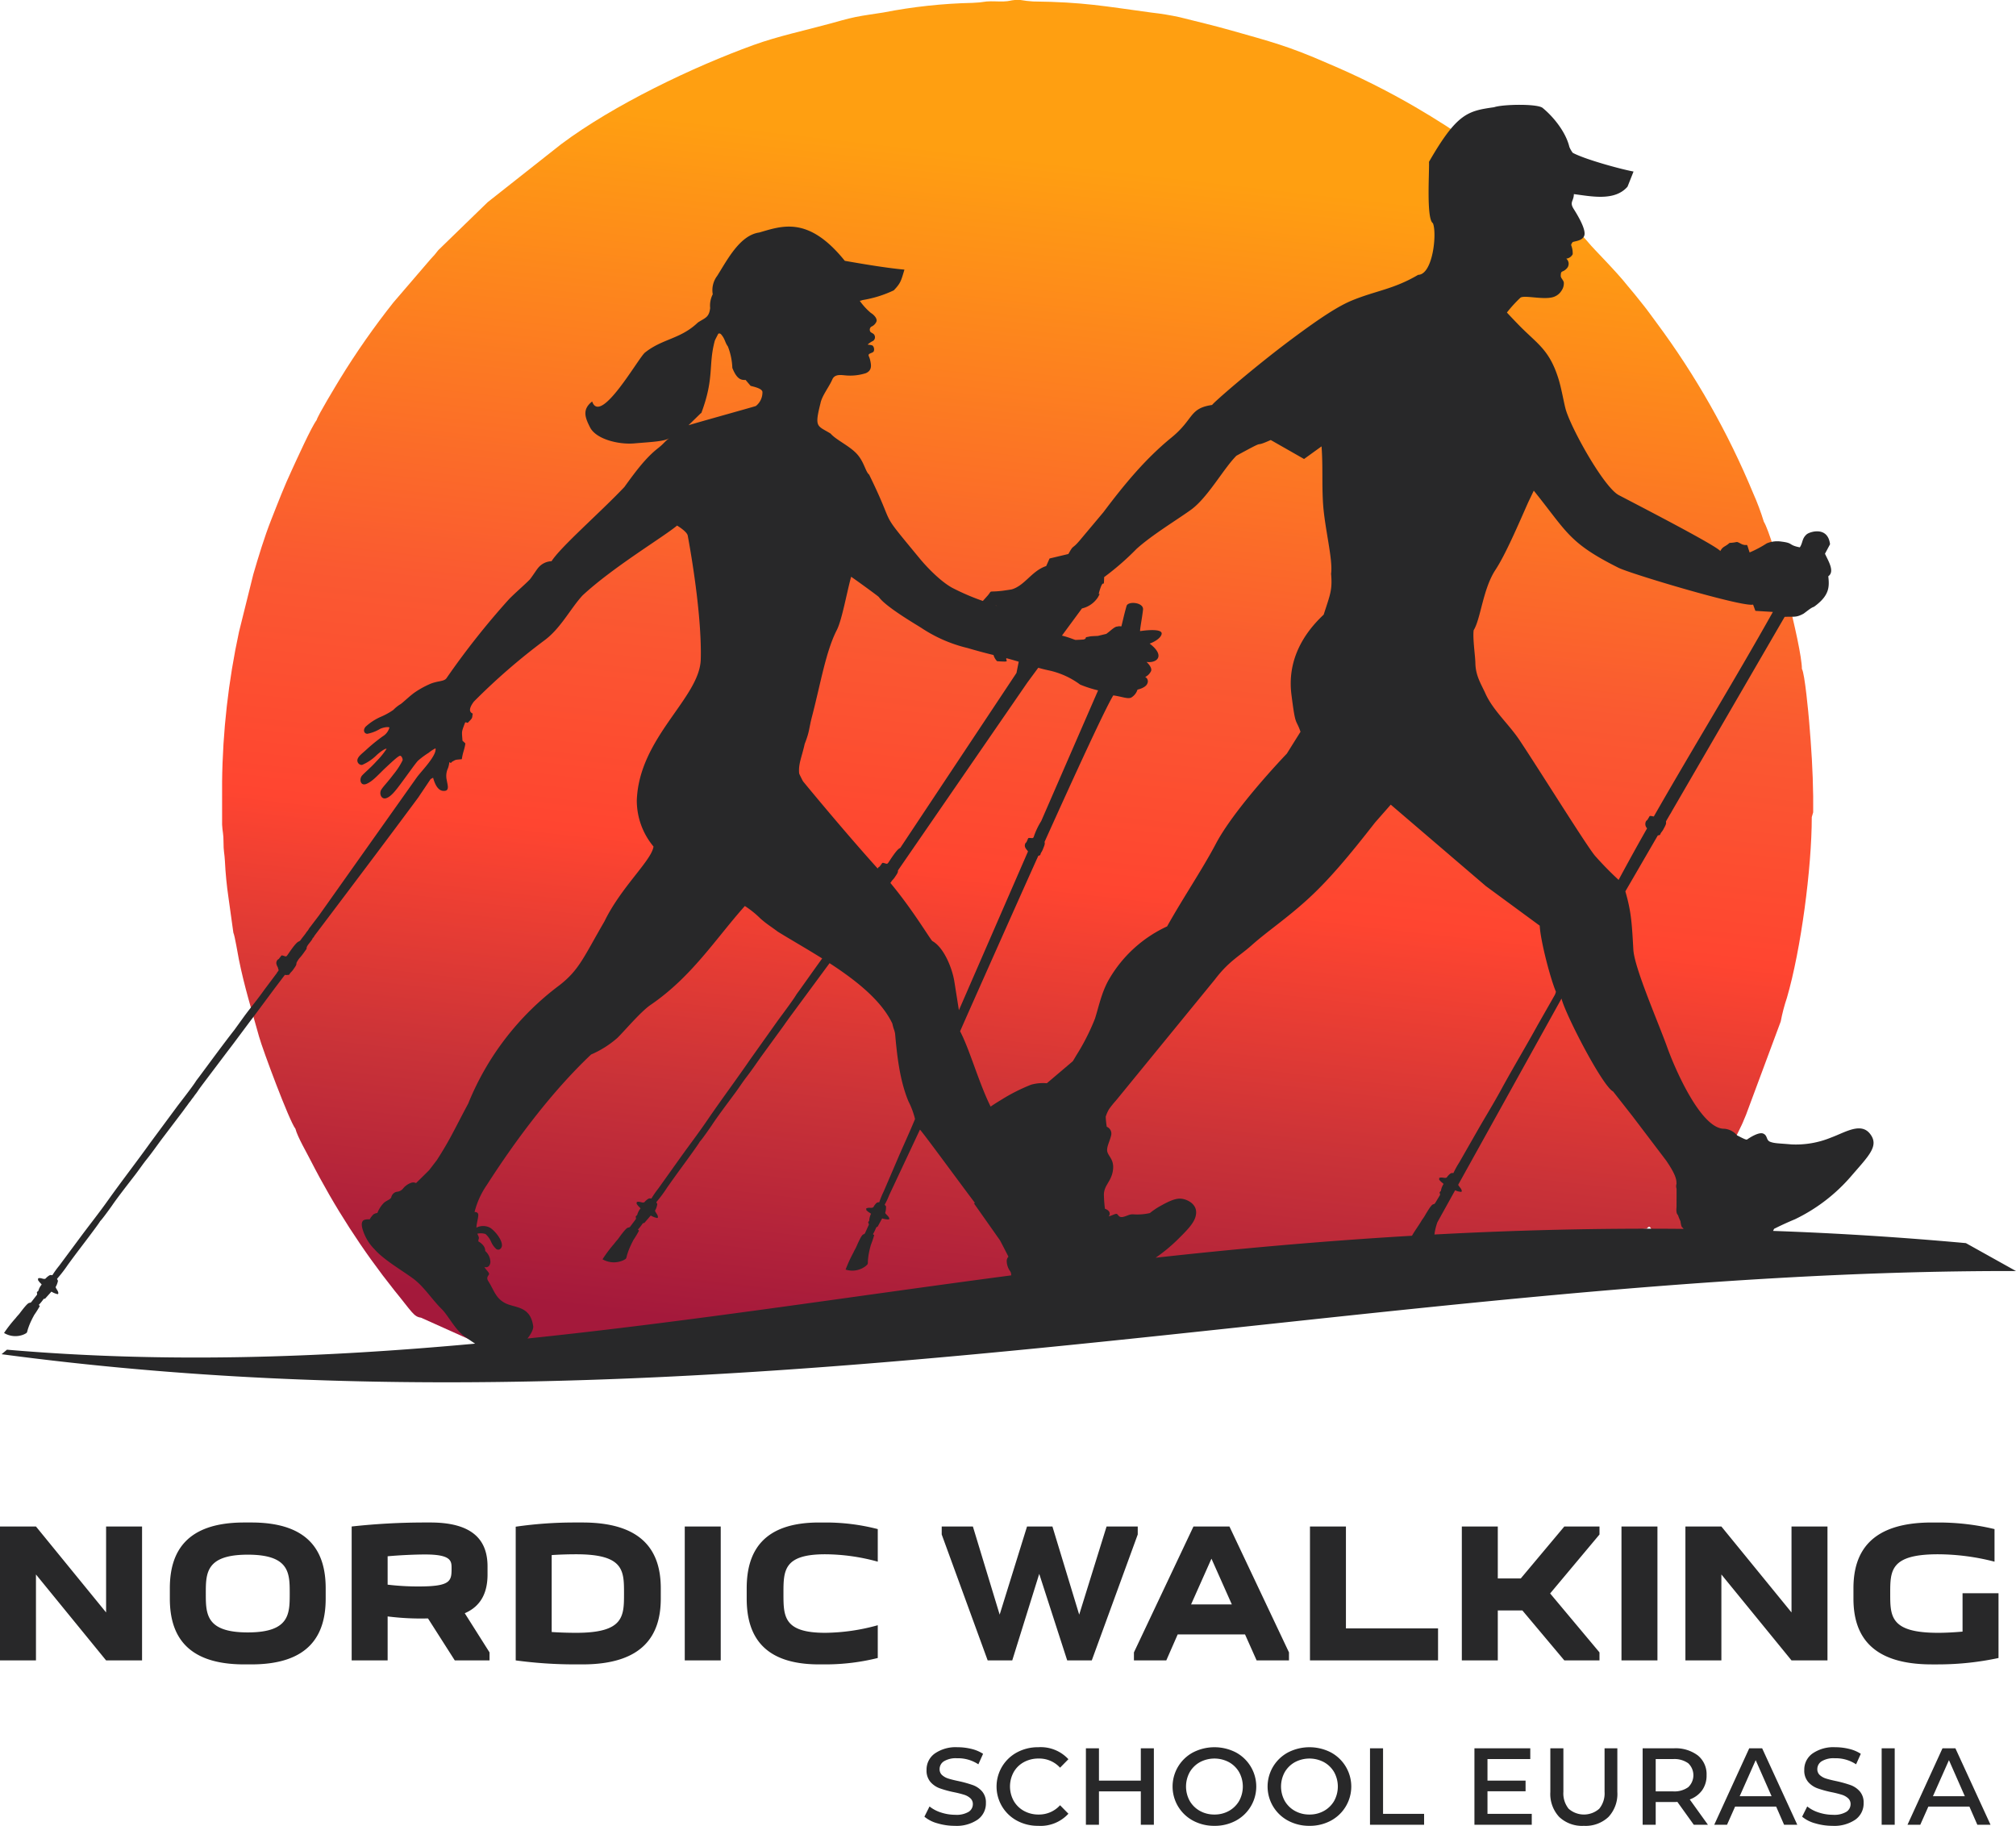
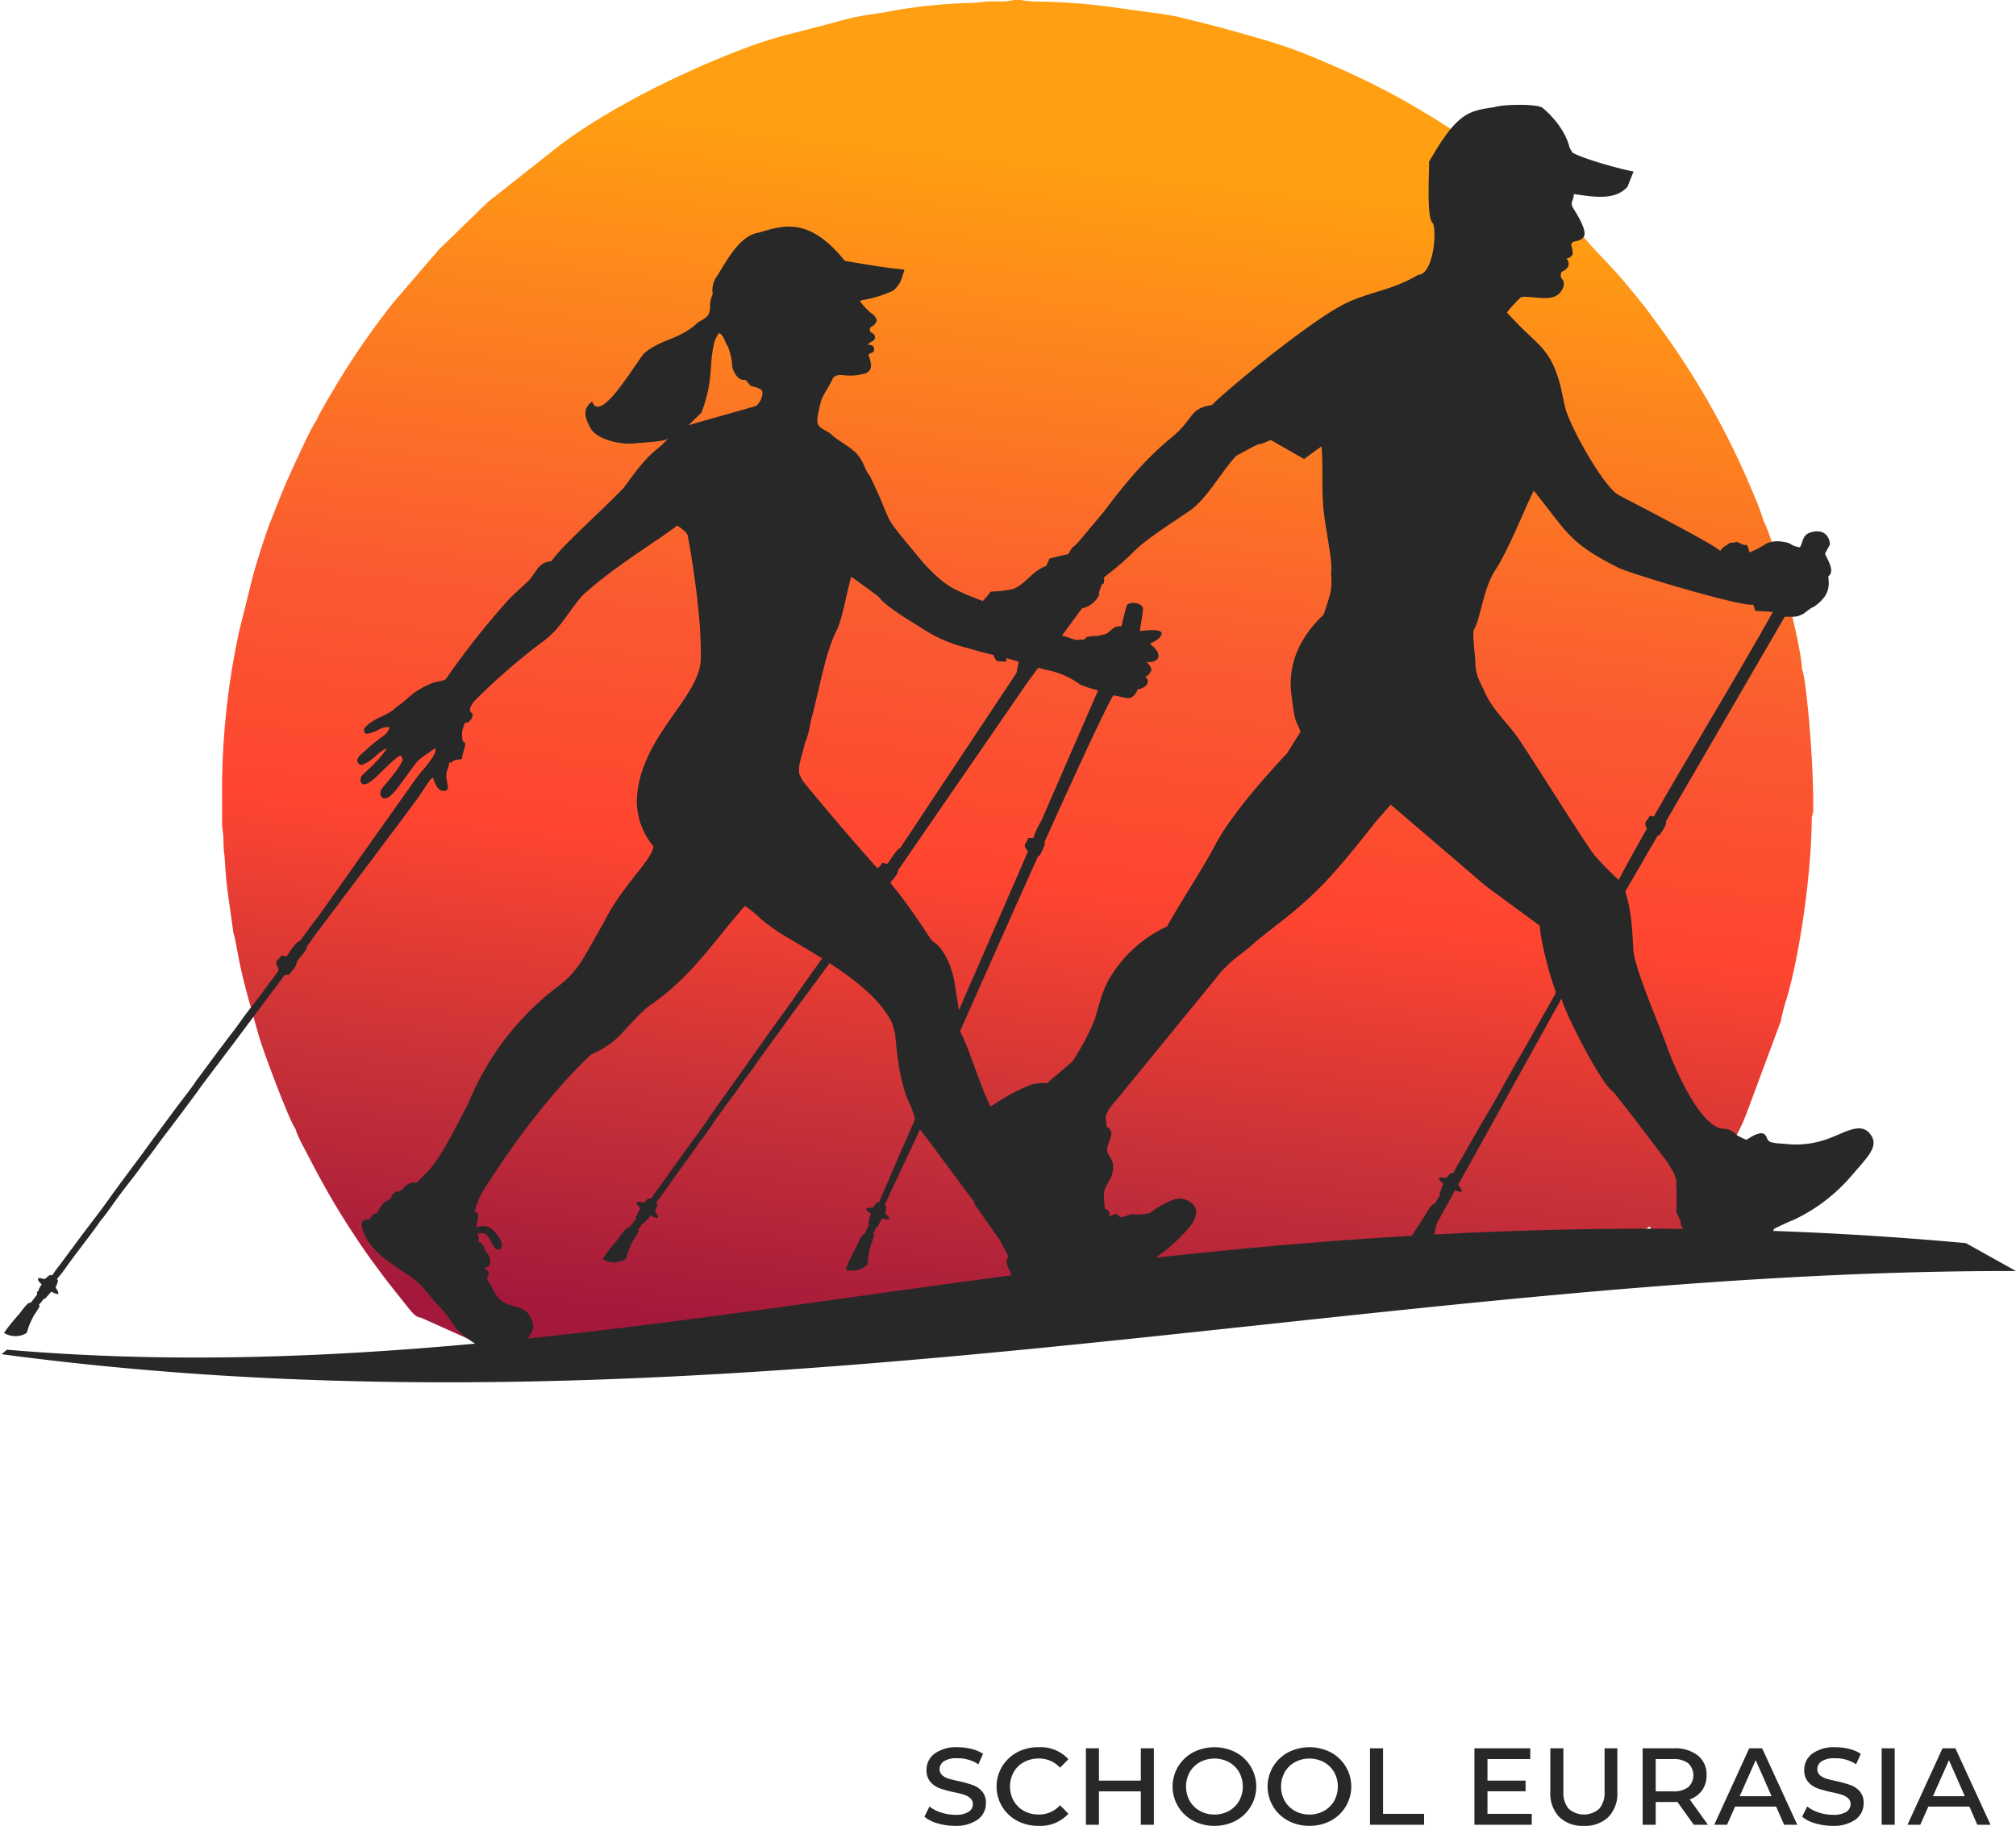
<svg xmlns="http://www.w3.org/2000/svg" id="Слой_1" data-name="Слой 1" viewBox="0 0 416.85 377.465">
  <defs>
    <style>.cls-1{fill:none;clip-rule:evenodd;}.cls-2{clip-path:url(#clip-path);}.cls-3{fill:url(#Безымянный_градиент);}.cls-4,.cls-5{fill:#282829;}.cls-4{fill-rule:evenodd;}</style>
    <clipPath id="clip-path" transform="translate(-200.851 -91.688)">
      <path class="cls-1" d="M568.042,302.895q-1.264.052-2.516.117,1.252-.065,2.516-.117m-301.729-124.347c.33-1.124,3.962-7.078,4.832-8.53a161.024,161.024,0,0,1,11.041-15.792l7.681-8.943a18.98,18.98,0,0,0,1.615-1.885l10.208-9.916L316.852,121.519c10.848-8.136,27.338-16.017,39.838-20.535,5.086-1.839,10.62-2.997,15.727-4.398,1.624-.446,3.53-1.008,5.329-1.38,1.901-.393,3.781-.6,5.772-.936a107.994,107.994,0,0,1,18.427-1.99,22.208,22.208,0,0,0,2.922-.286c1.109-.092,2.37.028,3.494-.006,1.234-.037,1.449-.238,2.327-.301h1.151a23.624,23.624,0,0,0,2.625.303c10.492.124,14.683.979,24.526,2.306a56.591,56.591,0,0,1,5.765.944c3.473.877,7.096,1.724,10.675,2.741,8.109,2.304,11.721,3.183,20.01,6.823a158.026,158.026,0,0,1,18.092,9.033,172.246,172.246,0,0,1,23.812,16.729c2.429,2.058,10.238,9.12,12.002,11.331.958,1.2,5.718,5.903,8.043,8.874.583.745.85.965,1.461,1.747.568.728.988,1.253,1.556,1.944,1.106,1.346,1.971,2.627,2.984,3.965a164.927,164.927,0,0,1,19.96,35.216,51.091,51.091,0,0,1,2.207,5.894c1.973,3.262,7.875,25.865,7.875,30.435.595.864,1.377,9.464,1.483,10.73.479,5.675.777,10.262.85,15.72v3.11c-.004.054-.008.102-.014.142l-.278.936c0,10.495-2.241,27.443-5.147,37.386a35.928,35.928,0,0,0-1.27,4.86l-1.014.04q.506-.021,1.014-.039l-7.194,19.342c-.371.794-.491,1.255-.872,2.044-5.562,11.492-7.576,15.435-15.092,26.323-3.502,5.074-2.683-7.623-4.534-4.86l-237.829,25.415-15.639-7.022c-1.52-.199-1.876-1.218-5.474-5.608a160.122,160.122,0,0,1-17.273-26.768c-.789-1.59-2.802-5.013-3.21-6.674-1.265-1.572-6.792-16.412-7.522-19.052-1.531-5.539-3.028-10.286-4.172-15.952-.188-.929-.854-4.98-1.14-5.531l-1.004-7.2c-.381-2.622-.616-4.984-.751-7.707-.069-1.407-.3-2.014-.283-3.8.017-1.711-.234-2.274-.294-3.644v-8.865a155.492,155.492,0,0,1,3.5-31l2.951-11.868c1.042-3.578,2.298-7.722,3.672-11.203,1.475-3.739,2.705-6.965,4.363-10.512C262.245,186.597,265.222,179.974,266.313,178.548Z" />
    </clipPath>
    <linearGradient id="Безымянный_градиент" x1="194.446" y1="278.868" x2="226.386" y2="0.568" gradientUnits="userSpaceOnUse">
      <stop offset="0" stop-color="#a4193b" />
      <stop offset="0.17" stop-color="#c93238" />
      <stop offset="0.35" stop-color="#ff4530" />
      <stop offset="0.52" stop-color="#fa5931" />
      <stop offset="0.88" stop-color="#ff9f11" />
      <stop offset="1" stop-color="#ff9f11" />
    </linearGradient>
  </defs>
  <title>Logo_gradient</title>
  <g class="cls-2">
    <rect class="cls-3" x="45.92" width="328.992" height="279.432" />
  </g>
  <path class="cls-4" d="M541.42,262.93a1.255,1.255,0,0,1-.187-1.52c.049-.077.041-.019.194-.17.197-.204.044-.043.199-.297.344-.478.207-.634.683-.551l.484.091.018 0c8.084-14.151,16.613-28.014,24.62-42.286l-3.619-.224-.474-1.297c-2.065.595-25.341-6.358-27.849-7.617-10.291-5.161-10.583-7.349-17.499-15.935l-1.148,2.398c-2.034,4.591-4.689,10.806-6.779,13.979-2.597,3.944-3.05,10.18-4.505,12.473-.213,1.78.327,5.239.358,6.819.051,2.603,1.169,4.27,2.085,6.289,1.595,3.514,4.833,6.301,7.067,9.657,4.259,6.397,13.628,21.47,15.537,23.817a69.627,69.627,0,0,0,4.928,5.041q2.883-5.376,5.89-10.668M349.364,160.693c.416-.252.717.276.85.454.559.75.613,1.473,1.131,2.142a13.412,13.412,0,0,1,.931,4.454c.968,2.477,1.927,2.526,2.743,2.493l1.038,1.223c.589.17,2.503.532,2.445,1.339a3.577,3.577,0,0,1-1.366,2.829c-.137.082-12.254,3.445-13.925,3.975l2.46-2.402.202-.15c2.734-7.322,1.392-9.773,2.776-14.922l.004-.01.001-.004.003-.007.002-.006.008-.02.002-.005.004-.009.001-.002c.118-.278.533-1.059.676-1.345l.007-.015Zm57.559,56.241.048-.011-.406-.112Zm-24.595,54.306a1.349,1.349,0,0,1,.142-.221c.056-.071.043-.015.21-.15.216-.183.048-.038.228-.276.39-.442.27-.61.735-.48l.472.14c.179.025.231-.016.37-.157.482-.694,1.742-2.758,2.421-3.064q.049-.023.091-.044L411.029,230.809l.467-2.322c-.76-.231-1.599-.474-2.566-.73-.147.652.945.816-1.911.625a3.042,3.042,0,0,1-.74-1.28c-1.624-.39-3.484-.889-5.33-1.434a29.775,29.775,0,0,1-9.482-4.099c-.85-.579-7.403-4.342-8.896-6.452-.141-.2-5.356-3.971-5.732-4.189-.911,3.301-1.89,8.926-2.962,11.014-2.267,4.411-3.333,10.992-5.109,17.808-.702,2.695-.482,3.063-1.525,5.712-.624,2.832-1.342,4.14-1.148,6.133.008.079.728,1.53.81,1.631C367.754,254.271,375.498,263.662,382.327,271.239ZM415.531,229.738l-2.246,3.049-26.763,38.85c.061.451-.288.842-.704,1.488a4.647,4.647,0,0,1-.494.577c-.244.278-.196.43-.393.491,4.786,5.731,8.334,11.833,8.728,12.056,2.393,1.352,4.094,5.625,4.532,8.396l.932,5.893L413.402,267.73c-.012-.03-.025-.064-.038-.103-.371-.462-.831-.889-.487-1.609.038-.078.037-.023.168-.184.166-.217.037-.046.158-.306.278-.497.129-.631.595-.604l.474.034c.174-.013.215-.062.316-.225a15.051,15.051,0,0,1,1.554-3.297l11.762-27.023a24.99,24.99,0,0,1-3.716-1.197,16.767,16.767,0,0,0-6.456-2.93C416.937,230.119,416.224,229.936,415.531,229.738Zm-9.849,90.722c.491-.334,1.1-.745,2.075-1.324a37.526,37.526,0,0,1,6.286-3.197,8.969,8.969,0,0,1,3.263-.303l5.374-4.56c.242-.399.482-.797.714-1.196a45.404,45.404,0,0,0,3.86-7.588c.819-2.553,1.395-5.627,3.033-8.349a26.891,26.891,0,0,1,11.887-10.736c3.359-6.003,7.298-11.798,10.105-17.122,2.808-5.324,9.425-13.079,14.659-18.605l2.821-4.511c-1.012-2.902-1.013-.847-1.878-7.701-.865-6.854,2.245-12.375,6.669-16.51,1.321-4.118,1.832-5.068,1.531-8.457.425-2.984-1.395-9.64-1.682-14.822-.231-4.194.011-7.441-.291-11.51l-3.617,2.61-6.887-3.924c-4.34,1.933.037-.649-7.095,3.246-2.677,2.665-5.945,8.71-9.458,11.219-3.123,2.23-7.987,5.156-11.199,8.046a55.794,55.794,0,0,1-6.695,5.832c-.068,2.585-.076.246-.772,2.267-.909,2.635.509.027-.53,1.928a5.376,5.376,0,0,1-3.288,2.28l-4.138,5.617c.28.07.681.173,1.309.377.649.211,1.089.4,1.472.517q.897-.029,1.691-.083l.356-.14c.289-.473-.171-.248.959-.499.281-.062,1.292-.085,1.651-.111l1.73-.417c1.083-.775,1.786-1.638,2.491-1.516.043-.061-.356-.1.633-.036.406-1.606.528-2.31,1.068-4.222.301-1.064,3.58-.747,3.407.766-.211,1.838-.644,3.955-.609,4.435,1.868-.278,4.819-.471,4.431.698-.388,1.17-2.452,1.885-2.452,1.885,3.284,2.502,1.558,4.078-.646,3.79,0,0,1.243,1.098.935,1.893a2.64,2.64,0,0,1-1.211,1.222.994.994,0,0,1,.463,1.298c-.314.96-2.053,1.309-2.053,1.309a2.942,2.942,0,0,1-1.326,1.661c-.76.313-1.94-.235-3.686-.463-1.688,2.773-7.779,16.024-14.215,30.304l.003.012c.151.413-.099.854-.359,1.549a4.511,4.511,0,0,1-.348.646c-.23.416-.018.514-.543.635l-.04.016c-5.692,12.658-11.441,25.62-14.485,32.447-.066.153-.135.31-.211.476l-1.476,3.348c1.819,3.448,3.55,9.516,5.724,14.324Q405.382,319.852,405.682,320.461Zm91.766,26.444c17.027-.908,34.187-1.335,51.527-1.161-.331-.49-.445-.096-.653-1.599a8.265,8.265,0,0,1-.501-1.233c-.361-.322-.383-.929-.313-1.664,0-.015.013-2.347.008-3.797a1.71,1.71,0,0,1-.023-.979c-.001-.034.003-.044.012-.037-.021-.67.035-1.436-1.55-3.928l-.564-.857-6.971-9.186-4.024-5.128c-2.188-1.074-9.845-15.881-10.671-19.207l-.002.004-21.319,38.411c-.062.18.017.207.489.845.224.304.354.801-.071.685a3.344,3.344,0,0,1-1.092-.314l-3.664,6.601a12.666,12.666,0,0,0-.55,2.081C497.488,346.657,497.472,346.8,497.448,346.905Zm-57.649,4.801c17.565-1.942,35.215-3.501,53.008-4.543.469-.857,1.491-2.281,1.859-2.918.311-.537.51-.729.752-1.147,1.877-3.242,1.658-2.116,2.153-2.644l1.044-1.735c-.001-.516-.294-.388.168-.817a3.705,3.705,0,0,1,.559-1.449,5.821,5.821,0,0,0-.486-.419c-.145-.132-.249-.274-.414-.43l-.013-.383c.635-.283,1.247.198,1.599-.157.111-.112.101-.159.236-.303.573-.609.671-.575,1.11-.562a19.146,19.146,0,0,1,1.212-2.194l3.738-6.535c1.663-2.919,3.252-5.453,5.038-8.729,2.343-4.297,5.053-8.802,7.444-13.158l3.518-6.174a2.58,2.58,0,0,0,.244-.711c-1.142-2.678-3.206-10.568-3.346-13.637l-11.136-8.183-19.668-16.839-3.243,3.691c-5.171,6.63-9.462,11.802-13.959,15.895-4.467,4.064-8.326,6.597-11.567,9.49-2.501,2.233-4.701,3.258-7.604,7.083l-20.449,25.018a18.961,18.961,0,0,0-1.42,1.766,7.118,7.118,0,0,0-.698,1.58,19.196,19.196,0,0,0,.215,2.067,1.528,1.528,0,0,1,.922,1.734c-.315,1.404-1.112,2.62-.751,3.593.361.973,1.473,1.683,1.077,3.888-.395,2.205-1.822,2.899-1.835,4.837a27.581,27.581,0,0,0,.214,2.91,1.437,1.437,0,0,1,.22.08c.715.329.787.769.766,1.001a.876.876,0,0,1-.201.471c.469-.042,1.376-.606,1.671-.489.329.131.395.87,1.407.589,1.012-.282,1.193-.558,2.078-.504a11.705,11.705,0,0,0,3.353-.266,14.433,14.433,0,0,1,1.98-1.358c1.506-.848,3.068-1.674,4.313-1.625,1.245.049,3.249.958,3.271,2.791.024,1.834-1.511,3.398-4.045,5.885A33.68,33.68,0,0,1,439.799,351.706Zm-129.883,16.7c33.413-3.472,66.612-8.65,100.008-13.05a1.329,1.329,0,0,0-.292-.985,3.731,3.731,0,0,1-.622-1.97,1.31,1.31,0,0,1,.356-.912s-1.104-2.177-1.756-3.393l-5.392-7.652.234-.049c-2.816-3.708-11.014-14.93-11.388-15.164L384.697,338.792a13.945,13.945,0,0,1-.881,1.876l-.026.056.033.094c.252.251.25.223.222.694-.074,1.27-.468.657.42,1.608.249.267.427.729.007.666a4.092,4.092,0,0,1-1.215-.211l-.069.118-.031.058-.832,1.523c-.267.242-.049-.187-.337.264a9.625,9.625,0,0,1-.642,1.313l.262.172a19.882,19.882,0,0,1-.693,2.045c-.099.391-.17.6-.268,1.06a13.474,13.474,0,0,0-.343,2.269c-.011.703.018.606-.466,1.044a4.528,4.528,0,0,1-4.138.715,27.914,27.914,0,0,1,1.629-3.551c.239-.549.41-.755.595-1.183,1.443-3.317,1.357-2.212,1.774-2.773l.81-1.779c-.058-.495-.324-.34.071-.803a3.577,3.577,0,0,1,.377-1.451,5.646,5.646,0,0,0-.512-.349c-.155-.11-.27-.235-.444-.366l-.055-.366c.578-.341,1.218.053,1.517-.326.094-.119.079-.164.193-.317.483-.647.581-.625,1.003-.661a18.533,18.533,0,0,1,.921-2.238l2.866-6.679c1.19-2.788,2.356-5.246,3.608-8.282a16.756,16.756,0,0,0-1.369-3.673c-1.798-4.358-2.347-9.37-2.758-14.017-.255-1.171-.21-.516-.571-2.065-2.284-4.79-7.503-8.914-12.974-12.468l-8.501,11.523c-.069.103-.138.206-.216.311-.466.629-.761,1.098-1.195,1.672l-3.626,4.978c-1.16,1.571-2.303,3.325-3.596,5-.785,1.017-1.589,2.261-2.387,3.341-1.35,1.829-3.636,4.853-4.813,6.652-.2.305-2.148,3.129-2.478,3.388l-.036.051c-.143.409-4.245,5.982-4.452,6.267-.779,1.075-1.476,2.055-2.239,3.14a29.944,29.944,0,0,1-2.265,3.061l.015.125c.2.309.203.28.072.751-.355,1.269-.618.562.07,1.72.193.325.272.832-.14.675a4.213,4.213,0,0,1-1.182-.481l-.096.104-.044.052-1.178,1.358c-.323.187-.008-.2-.399.193a9.948,9.948,0,0,1-.939,1.187l.227.231a20.576,20.576,0,0,1-1.152,1.917c-.186.374-.304.57-.504,1.013a13.998,13.998,0,0,0-.848,2.221c-.165.709-.115.617-.701.954a4.69,4.69,0,0,1-4.345-.188,28.964,28.964,0,0,1,2.43-3.235c.363-.503.581-.674.863-1.065,2.192-3.039,1.861-1.939,2.407-2.415l1.212-1.622c.051-.514-.253-.415.249-.796a3.701,3.701,0,0,1,.701-1.386,5.872,5.872,0,0,0-.441-.465c-.132-.146-.221-.297-.369-.47l.026-.382c.66-.218,1.221.321,1.607.003.121-.1.116-.148.265-.278.631-.549.725-.505,1.161-.448a19.146,19.146,0,0,1,1.425-2.062l4.372-6.128c1.946-2.739,3.78-5.101,5.885-8.183,2.76-4.041,5.906-8.253,8.72-12.349l5.804-8.164c.736-.994,3.069-4.122,3.659-5.108.221-.369.454-.652.715-1.017,1.476-2.063,3.118-4.391,4.728-6.622-3.244-2.036-6.49-3.876-9.183-5.54-1.424-1.082-2.141-1.45-3.563-2.693a19.987,19.987,0,0,0-3.242-2.609c-6.097,6.845-10.98,14.642-19.504,20.455-1.999,1.364-5.303,5.28-6.829,6.795a20.499,20.499,0,0,1-5.463,3.454c-8.154,7.709-15.614,17.722-21.506,26.896l-.263.391a17.171,17.171,0,0,0-2.322,5.275s.835-.094.769.732c-.061.78-.335,1.523-.388,2.5a3.058,3.058,0,0,1,2.855.032c1.088.727,2.382,2.426,2.422,3.526a.963.963,0,0,1-.352.845.651.651,0,0,1-.543.136.757.757,0,0,1-.227-.088,4.126,4.126,0,0,1-1.12-1.54,4.482,4.482,0,0,0-1.156-1.595,3.136,3.136,0,0,0-1.681-.068c.166.416.362.714.304.97a3.235,3.235,0,0,0-.111.609c.513.298,1.478.995,1.429,1.995a3.143,3.143,0,0,1,1.073,2.319c-.103.781-.501.98-.729,1.028a.871.871,0,0,1-.509-.051c.179.435.988,1.134.963,1.451-.027.353-.713.636-.144,1.519,1.151,1.785,1.475,3.49,3.495,4.525,1.972,1.01,5.124.518,5.754,4.637C311.238,366.335,310.706,367.411,309.916,368.406ZM202.292,370.717c32.739,2.818,64.888,1.683,96.803-1.25-.707-.452-1.441-.979-2.07-1.41-2.084-1.43-3.426-4.344-4.852-5.746-2.045-2.01-3.621-4.621-5.935-6.325-2.314-1.703-6.04-3.844-7.932-6.012a9.774,9.774,0,0,1-2.539-4.36c-.232-.934-.097-1.596.486-1.752a2.678,2.678,0,0,1,1.033-.083,4.714,4.714,0,0,1,.778-1.03,1.946,1.946,0,0,1,.819-.299,6.181,6.181,0,0,1,1.382-2.13c.777-.599,1.366-.66,1.503-1.166a1.466,1.466,0,0,1,1.116-1.082,1.817,1.817,0,0,0,1.32-.687,3.736,3.736,0,0,1,1.696-1.179,1.311,1.311,0,0,1,.976.069s1.751-1.701,2.718-2.684l1.586-2.064c2.772-4.322,3.478-6.062,6.475-11.671a57.404,57.404,0,0,1,18.894-24.496c4.079-3.171,5.008-5.834,9.287-13.194,3.432-7.091,9.79-12.639,10.138-15.474a14.842,14.842,0,0,1-3.451-9.499c.434-13.068,13.002-21.173,13.224-29.18.22-7.906-1.549-19.456-2.691-25.595-.161-.864-2.205-2.076-2.205-2.076-2.792,2.345-13.22,8.561-19.552,14.449-2.535,2.765-4.519,6.824-7.917,9.312a130.539,130.539,0,0,0-14.565,12.644c-.891,1.212-1.101,2.096-.215,2.464-.166.871.009.829-.602,1.46-.666.687-.246.401-.952.34-.043.133-.118.283-.156.388-.629,1.713-.556,1.407-.409,3.439a4.929,4.929,0,0,1,.595.558c-.228,1.446-.481,1.604-.74,3.247-1.447.138-1.138.045-2.066.556-.12.279-.304.224-.507.03a5.434,5.434,0,0,1-.276,1.255,3.814,3.814,0,0,0-.27,2.451c.179,1.102.695,2.396-.782,2.252-1.092-.106-1.698-1.483-2.032-2.714l-.51.273-2.565,3.818c-4.407,5.969-12.285,16.446-21.497,28.632h0a.681.681,0,0,1-.304.402l-.016.022c-.154.552-1.143,1.409-1.248,1.949-.073.372.095.128-.345.725a14.881,14.881,0,0,1-.939,1.248,4.745,4.745,0,0,0-.839,1.24c.051.437-.294.807-.707,1.424a4.52,4.52,0,0,1-.487.548c-.32.351-.136.496-.675.492-.396.06-.289-.02-.524-.009l-2.127,2.808-3.832,5.155c-.412.55-.777,1.034-1.196,1.579l-3.554,4.764c-.417.554-.786,1.032-1.203,1.578l-4.779,6.329c-.357.477-.843,1.113-1.173,1.6-.237.351-.324.495-.592.831-.283.355-.369.537-.607.82-.263.313-.339.501-.575.774-.252.291-.397.545-.607.818-.462.598-.756,1.046-1.185,1.592l-3.592,4.739c-1.149,1.496-2.284,3.167-3.564,4.761-.777.967-1.576,2.154-2.365,3.181-1.338,1.741-3.599,4.617-4.769,6.333-.198.291-2.131,2.981-2.454,3.225l-.036.048c-.145.392-4.208,5.697-4.412,5.968-.772,1.024-1.463,1.957-2.22,2.99a28.808,28.808,0,0,1-2.242,2.913l.012.121c.186.302.191.275.055.726-.366,1.219-.608.531.036,1.662.181.317.248.808-.147.649a4.092,4.092,0,0,1-1.133-.487l-.095.099c-.009.011-.032.036-.043.05l-1.162,1.289c-.315.174-.004-.194-.389.179a9.654,9.654,0,0,1-.929,1.129l.215.228a19.843,19.843,0,0,1-1.147,1.829c-.186.357-.304.544-.505.969a13.509,13.509,0,0,0-.859,2.128c-.173.681-.122.593-.694.907a4.53,4.53,0,0,1-4.192-.261,27.843,27.843,0,0,1,2.405-3.078c.36-.479.573-.641.853-1.013,2.172-2.894,1.832-1.838,2.368-2.288l1.2-1.544c.058-.495-.237-.406.255-.764a3.566,3.566,0,0,1,.702-1.325,5.609,5.609,0,0,0-.418-.457c-.124-.143-.208-.291-.347-.46l.032-.369c.641-.198,1.172.332,1.552.033.119-.094.115-.142.261-.264.62-.518.71-.474,1.128-.411a18.518,18.518,0,0,1,1.414-1.964l4.333-5.836c1.929-2.608,3.743-4.855,5.832-7.791,2.739-3.85,5.854-7.859,8.646-11.761l5.753-7.774c.729-.946,3.039-3.923,3.626-4.864.22-.353.451-.622.709-.969,2.289-3.073,4.98-6.765,7.322-9.754l2.111-2.92c1.35-1.817,2.742-3.478,4.067-5.36l2.449-3.268c.117-.139-.03-.017.118-.129.117-.33.2-.281.33-.513.184-.33-.005-.133-.045-.63-.254-.535-.603-1.058-.101-1.678.055-.068.041-.014.205-.14.212-.173.047-.036.225-.262.385-.419.271-.584.718-.45l.453.143c.172.028.224-.01.359-.145.478-.661,1.733-2.631,2.393-2.914.368-.157.395-.305.687-.686.213-.28.378-.481.593-.758.127-.164.175-.236.28-.395a.828.828,0,0,1,.138-.193c.525-.613.197-.354.698-.977l1.836-2.416,20.216-28.532c.817-1.121,3.351-3.69,3.807-5.325l.062-.314a1.175,1.175,0,0,0-.01-.351,7.17,7.17,0,0,0-1.409.918,17.143,17.143,0,0,0-2.218,1.642c-.504.539-1.599,2.097-3.034,4.047-1.434,1.95-2.449,3.341-3.517,3.696-1.068.354-1.546-1.007-1.002-1.812.544-.806,1.185-1.379,2.501-3.125a14.616,14.616,0,0,0,1.871-2.887c.056-.258-.156-.867-.474-.935-.317-.068-1.538,1.068-3.05,2.485-1.512,1.417-2.594,2.742-3.916,3.31s-1.582-1.031-.914-1.744c.67-.713,1.887-1.717,2.936-2.905a15.573,15.573,0,0,0,2.099-2.573c-.08-.134-.754.153-1.979,1.22a9.787,9.787,0,0,1-3.078,2.094.92.92,0,0,1-.914-1.253c.249-.638.828-1.011,1.938-2.031a35.698,35.698,0,0,1,3.245-2.627,3.058,3.058,0,0,0,1.382-1.809c-.044-.158-.983-.163-1.942.274a8.061,8.061,0,0,1-2.636,1.014c-.649-.033-.934-.75-.361-1.45a11.375,11.375,0,0,1,3.229-2.094,14.273,14.273,0,0,0,2.527-1.401,7.586,7.586,0,0,1,1.313-1.084c.453-.211,1.429-1.23,2.865-2.356a18.683,18.683,0,0,1,3.188-1.822c1.752-.825,3.159-.512,3.665-1.358a162.347,162.347,0,0,1,12.768-16.141c1.064-1.147,3.521-3.256,4.418-4.207.298-.316,1.481-2.147,1.753-2.43a3.761,3.761,0,0,1,2.737-1.34c1.934-3.01,9.977-9.98,15.055-15.331,2.449-3.4,4.484-6.093,6.978-8.046,1.308-1.024,1.377-1.427,2.367-2.07-1.143.719-4.056.804-7.269,1.089-3.213.284-7.845-.834-9.141-3.259-1.022-2.014-1.748-3.724.409-5.404,1.73,5.028,9.573-9.037,10.914-10.107,3.648-2.911,7.33-2.755,10.949-6.221,1.448-.958,2.313-.996,2.534-2.994a5.156,5.156,0,0,1,.537-2.844,4.896,4.896,0,0,1,.914-3.796c2.042-3.212,4.646-8.4,8.696-8.97,4.709-1.359,10.159-3.501,17.694,5.852,3.35.586,8.522,1.476,12.33,1.82-.702,2.353-.785,2.798-2.199,4.281a23.911,23.911,0,0,1-6.46,2.011,2.868,2.868,0,0,1-.575.158,13.226,13.226,0,0,0,2.294,2.503c.674.408,1.381,1.198,1.149,1.797a1.975,1.975,0,0,1-1.066,1.047.788.788,0,0,0-.174,1.069c.258.261.616.305.786.603a.925.925,0,0,1-.214,1.251,5.09,5.09,0,0,0-1.135.756c.021.087.902.049,1.083.306a1.165,1.165,0,0,1,.181,1.072c-.164.368-.894.418-1.041.685s.131.422.303,1.257c.172.835.456,2.014-.905,2.609a10.633,10.633,0,0,1-4.374.446c-.805-.071-2.084-.272-2.563.852-.647,1.516-2.159,3.389-2.449,4.932-1.278,5.062-.687,4.566,2.088,6.257,1.105,1.293,3.887,2.528,5.417,4.184,1.532,1.66,1.811,3.741,2.55,4.294,5.902,12.04,1.47,6.453,10.55,17.455.986,1.196,3.983,4.517,6.678,5.978a48.552,48.552,0,0,0,6.29,2.696l1.024-1.144c1.009-1.197-.125-.599,2.976-.954.222-.026,1.847-.26,1.988-.301,2.71-.799,4.124-3.831,7.111-4.818l.694-1.563,3.897-.93c1.145-2.071.645-.812,2.335-2.793l4.898-5.835c4.198-5.579,8.561-10.941,14.076-15.442,4.676-3.817,3.605-6.047,8.415-6.742.086-.342,8.501-7.688,16.4-13.577,6.232-4.646,9.776-6.901,12.562-8.045,4.891-2.006,8.564-2.288,13.632-5.277,3.064-.057,3.926-8.648,3.048-10.678-1.391-.873-.709-10.68-.803-12.691,5.765-10.004,7.982-10.515,13.454-11.283,1.789-.625,9.114-.755,10.077.175,2.348,1.936,4.782,5.063,5.492,8.029a5.433,5.433,0,0,0,.695,1.217c2.486,1.347,9.81,3.361,12.573,3.875l-1.242,3.127c-2.644,3.042-7.411,2.011-11.097,1.54 0.0.046-.001.092-.004.138-.086,1.383-.927,1.516-.019,2.953.908,1.437,2.575,4.254,2.182,5.474s-2.336,1.152-2.457,1.414c-.037.079-.313.375-.246.621a4.495,4.495,0,0,1,.302,1.824,1.693,1.693,0,0,1-1.33.916,1.387,1.387,0,0,1,.149,1.979c-.917,1.021-1.284.299-1.287,1.593-.001.449.5.8.63,1.332a2.602,2.602,0,0,1-.458,1.693,3.02,3.02,0,0,1-1.336,1.194c-1.953.968-6.568-.426-7.238.343a27.499,27.499,0,0,0-2.731,3.004c.442.499,2.086,2.211,2.527,2.661,3.785,3.86,6.286,5.018,8.173,11.179.611,1.993,1.135,5.124,1.484,6.281,1.257,4.163,7.919,16.044,10.948,17.632,4.264,2.235,19.999,10.345,20.992,11.56.556-1.013.91-.796,1.913-1.682,1.996-.096,1.086-.482,2.572.285,1.411.529.771-.684,1.575,1.687a23.324,23.324,0,0,0,3.543-1.878,5.686,5.686,0,0,1,3.062-.362c2.52.308,1.33.702,3.775,1.186.664-.991.402-1.832,1.46-2.727.751-.554,4.346-1.64,4.788,2.089l-1.046,1.954c.701,1.528,2.077,3.677.684,4.667.242,2.075.231,3.785-2.392,5.876-1.005.801-.389.196-1.416.882-.233.156-1.243.935-1.299.966-1.579.859-1.951.57-3.916.662l-23.262,40.081c-.135.252-.261.485-.45.775l-.776,1.337a.507.507,0,0,0-.05.215c.106.443-.203.867-.552,1.551a4.665,4.665,0,0,1-.434.623c-.286.401-.079.527-.633.589l-.07.019-6.708,11.558c1.197,4.146,1.342,6.434,1.649,12.032.209,3.801,5.128,14.964,7.038,20.3,1.535,4.29,6.977,16.879,11.781,16.747a3.862,3.862,0,0,1,2.62,1.36c1.119.566,1.886.994,2.087.855.319-.221,2.374-1.621,3.328-1.217.955.404.551,1.358,1.455,1.703.905.345,1.784.305,4.368.535a19.114,19.114,0,0,0,8.192-1.41c2.905-1.06,6.172-3.241,8.087-.761,1.914,2.479-.242,4.474-3.891,8.707a35.712,35.712,0,0,1-11.661,8.946c-1.372.568-2.858,1.243-4.293,1.967-.07.128-.141.272-.214.436q19.758.692,39.87,2.524l10.351,5.772c-131.719-.295-267.889,37.019-416.518,17.194Z" transform="translate(-200.851 -91.688)" />
-   <path class="cls-5" d="M606.649,421.068V429.001c-1.9.165-3.636.248-5.082.248-9.875,0-9.875-3.429-9.875-8.139,0-4.71,0-8.098,9.875-8.098a47.353,47.353,0,0,1,11.692,1.529v-6.734a49.671,49.671,0,0,0-11.486-1.363h-1.487c-12.642,0-16.195,6.115-16.195,13.593v2.148c0,7.478,3.553,13.593,16.195,13.593H601.774a59.794,59.794,0,0,0,12.312-1.322v-13.386ZM556.782,407.269h-7.437v27.681h7.437V417.185l14.501,17.766h7.437v-27.681h-7.437v17.766Zm-20.657,0v27.681h7.437v-27.681Zm-33.011,0v27.681h7.437v-10.329H515.632l8.676,10.329h7.271v-1.653L521.375,421.11l10.205-12.188v-1.653h-7.271l-9.007,10.742h-4.751v-10.742Zm-4.917,27.681v-6.61H479.151v-21.071H471.714v27.681Zm-51.066-11.568,4.214-9.461,4.214,9.461Zm-5.123,11.568,2.355-5.371H458.286l2.396,5.371h6.693v-1.653l-12.312-26.029h-7.437l-12.312,26.029v1.653ZM395.57,407.269v1.653l9.503,26.029h5.082l5.578-17.889,5.784,17.889h5.082l9.503-26.029v-1.653h-6.445l-5.66,18.22-5.536-18.22H413.212l-5.66,18.22-5.536-18.22Zm-40.324,14.915c0,7.478,3.264,13.593,14.956,13.593h1.487a44.831,44.831,0,0,0,10.659-1.322v-6.776a41.688,41.688,0,0,1-10.866,1.57c-8.635,0-8.635-3.429-8.635-8.139,0-4.71,0-8.098,8.635-8.098a41.461,41.461,0,0,1,10.866,1.529v-6.734a42.806,42.806,0,0,0-10.659-1.363h-1.487c-11.692,0-14.956,6.115-14.956,13.593Zm-12.807-14.915v27.681h7.437v-27.681Zm-22.434,21.98c-1.446,0-3.223-.041-5.082-.165V413.177c1.859-.124,3.636-.165,5.082-.165,9.874,0,9.874,3.388,9.874,8.098C329.879,425.82,329.879,429.249,320.005,429.249Zm17.476-9.213c0-7.478-3.553-13.593-16.196-13.593h-1.487a84.673,84.673,0,0,0-12.312.868v27.64a91.011,91.011,0,0,0,12.312.826h1.487c12.642,0,16.196-6.115,16.196-13.593Zm-48.711-6.982c5.412,0,5.453,1.363,5.453,2.851,0,2.603-.124,3.76-6.734,3.76a52.417,52.417,0,0,1-6.487-.372v-5.867C283.73,413.177,286.87,413.053,288.77,413.053Zm13.303,21.897v-1.653l-5.123-8.098c3.553-1.529,4.71-4.545,4.71-8.015v-1.653c0-4.999-2.561-9.089-11.816-9.089h-1.157a138.548,138.548,0,0,0-15.121.826v27.681H281.003V425.861a54.578,54.578,0,0,0,8.345.413l5.536,8.676Zm-58.668-13.841c0-4.173,0-8.015,8.676-8.015s8.676,3.842,8.676,8.015c0,4.214,0,8.057-8.676,8.057S243.406,425.324,243.406,421.11Zm-7.437,1.074c0,7.478,3.347,13.593,15.369,13.593h1.487c12.023,0,15.369-6.115,15.369-13.593v-2.148c0-7.478-3.347-13.593-15.369-13.593h-1.487c-12.023,0-15.369,6.115-15.369,13.593Zm-27.681-14.915h-7.437v27.681h7.437V417.185l14.501,17.766h7.437v-27.681h-7.437v17.766Z" transform="translate(-200.851 -91.688)" />
  <path class="cls-5" d="M517.574,466.676v2.254H505.72V453.125h11.548V455.351h-8.849v4.452h7.875v2.198h-7.875v4.675Zm89.546-3.645-3.284-7.458-3.311,7.458Zm.946,2.143h-8.487l-1.67,3.756h-2.644l7.235-15.805h2.671l7.263,15.805h-2.727Zm-18.143-12.049h2.699v15.805h-2.699Zm-10.156,16.028a12.53,12.53,0,0,1-3.576-.515,7.079,7.079,0,0,1-2.713-1.377l1.057-2.115a7.306,7.306,0,0,0,2.379,1.252,9.397,9.397,0,0,0,2.963.473,4.852,4.852,0,0,0,2.741-.612,1.86,1.86,0,0,0,.877-1.586,1.587,1.587,0,0,0-.515-1.225,3.436,3.436,0,0,0-1.294-.723,21.609,21.609,0,0,0-2.115-.529,22.08,22.08,0,0,1-2.936-.807,4.675,4.675,0,0,1-1.92-1.322,3.604,3.604,0,0,1-.793-2.463,4.07,4.07,0,0,1,1.711-3.409,7.559,7.559,0,0,1,4.661-1.294,12.061,12.061,0,0,1,2.908.348,7.598,7.598,0,0,1,2.407,1.016l-.974,2.17a7.583,7.583,0,0,0-4.425-1.252,4.713,4.713,0,0,0-2.699.626,1.909,1.909,0,0,0-.89,1.628,1.587,1.587,0,0,0,.515,1.225,3.427,3.427,0,0,0,1.308.723q.793.251,2.129.529a24.768,24.768,0,0,1,2.936.821,4.644,4.644,0,0,1,1.892,1.294,3.466,3.466,0,0,1,.793,2.393A4.087,4.087,0,0,1,584.483,467.873,7.721,7.721,0,0,1,579.766,469.153Zm-12.605-6.122-3.284-7.458-3.311,7.458Zm.946,2.143H559.62l-1.67,3.756h-2.644l7.235-15.805H565.213l7.263,15.805h-2.727Zm-21.315-3.144a4.9,4.9,0,0,0,3.13-.863,3.398,3.398,0,0,0,0-4.953,4.898,4.898,0,0,0-3.13-.863H543.202v6.678Zm4.285,6.901-3.395-4.73a6.601,6.601,0,0,1-.723.028H543.202v4.703h-2.699V453.125h6.456a7.616,7.616,0,0,1,4.953,1.475,4.986,4.986,0,0,1,1.809,4.09,5.216,5.216,0,0,1-.904,3.089,5.426,5.426,0,0,1-2.574,1.92l3.757,5.231Zm-22.734.223a6.881,6.881,0,0,1-5.092-1.837,6.96,6.96,0,0,1-1.837-5.148v-9.044h2.699v8.988a5.054,5.054,0,0,0,1.085,3.506,4.785,4.785,0,0,0,6.33,0,5.013,5.013,0,0,0,1.099-3.506v-8.988h2.644v9.044a6.96,6.96,0,0,1-1.836,5.148A6.882,6.882,0,0,1,528.343,469.153Zm-44.217-16.028h2.699v13.552h8.487v2.254H484.126Zm-12.522,13.69a6.023,6.023,0,0,0,3.005-.751,5.532,5.532,0,0,0,2.101-2.059,6.174,6.174,0,0,0,0-5.955,5.531,5.531,0,0,0-2.101-2.059,6.386,6.386,0,0,0-6.011,0,5.53,5.53,0,0,0-2.101,2.059,6.177,6.177,0,0,0,0,5.955,5.532,5.532,0,0,0,2.101,2.059A6.022,6.022,0,0,0,471.604,466.815Zm0,2.337a9.169,9.169,0,0,1-4.397-1.057,7.997,7.997,0,0,1,0-14.136,9.697,9.697,0,0,1,8.807,0,8.011,8.011,0,0,1,0,14.136A9.145,9.145,0,0,1,471.604,469.153Zm-19.646-2.337a6.023,6.023,0,0,0,3.005-.751,5.532,5.532,0,0,0,2.101-2.059,6.175,6.175,0,0,0,0-5.955,5.531,5.531,0,0,0-2.101-2.059,6.386,6.386,0,0,0-6.011,0,5.53,5.53,0,0,0-2.101,2.059,6.176,6.176,0,0,0,0,5.955,5.532,5.532,0,0,0,2.101,2.059A6.022,6.022,0,0,0,451.959,466.815Zm0,2.337a9.169,9.169,0,0,1-4.397-1.057,7.997,7.997,0,0,1,0-14.136,9.697,9.697,0,0,1,8.807,0,8.011,8.011,0,0,1,0,14.136A9.145,9.145,0,0,1,451.959,469.153Zm-26.575-16.028h2.699v6.678h8.654v-6.678h2.699v15.805h-2.699v-6.901H428.083v6.901h-2.699Zm-9.851,16.028a9.087,9.087,0,0,1-4.383-1.057,8.011,8.011,0,0,1,0-14.136,9.087,9.087,0,0,1,4.383-1.058,7.795,7.795,0,0,1,6.233,2.477L420.041,457.132a5.828,5.828,0,0,0-4.424-1.892,6.247,6.247,0,0,0-3.047.738,5.375,5.375,0,0,0-2.115,2.059,6.176,6.176,0,0,0,0,5.955,5.475,5.475,0,0,0,2.115,2.073,6.157,6.157,0,0,0,3.047.751,5.845,5.845,0,0,0,4.424-1.92l1.725,1.753A7.802,7.802,0,0,1,415.534,469.153Zm-17.252,0a12.53,12.53,0,0,1-3.576-.515,7.078,7.078,0,0,1-2.713-1.377l1.057-2.115a7.305,7.305,0,0,0,2.379,1.252,9.397,9.397,0,0,0,2.963.473,4.852,4.852,0,0,0,2.741-.612,1.86,1.86,0,0,0,.876-1.586,1.587,1.587,0,0,0-.515-1.225,3.435,3.435,0,0,0-1.294-.723,21.61,21.61,0,0,0-2.115-.529,22.081,22.081,0,0,1-2.936-.807,4.675,4.675,0,0,1-1.92-1.322,3.604,3.604,0,0,1-.793-2.463,4.07,4.07,0,0,1,1.711-3.409,7.558,7.558,0,0,1,4.661-1.294,12.062,12.062,0,0,1,2.908.348,7.599,7.599,0,0,1,2.407,1.016l-.974,2.17a7.584,7.584,0,0,0-4.425-1.252,4.714,4.714,0,0,0-2.699.626,1.909,1.909,0,0,0-.89,1.628,1.587,1.587,0,0,0,.515,1.225,3.429,3.429,0,0,0,1.308.723q.793.251,2.129.529a24.773,24.773,0,0,1,2.936.821,4.642,4.642,0,0,1,1.892,1.294,3.466,3.466,0,0,1,.793,2.393,4.087,4.087,0,0,1-1.711,3.451A7.721,7.721,0,0,1,398.281,469.153Z" transform="translate(-200.851 -91.688)" />
</svg>